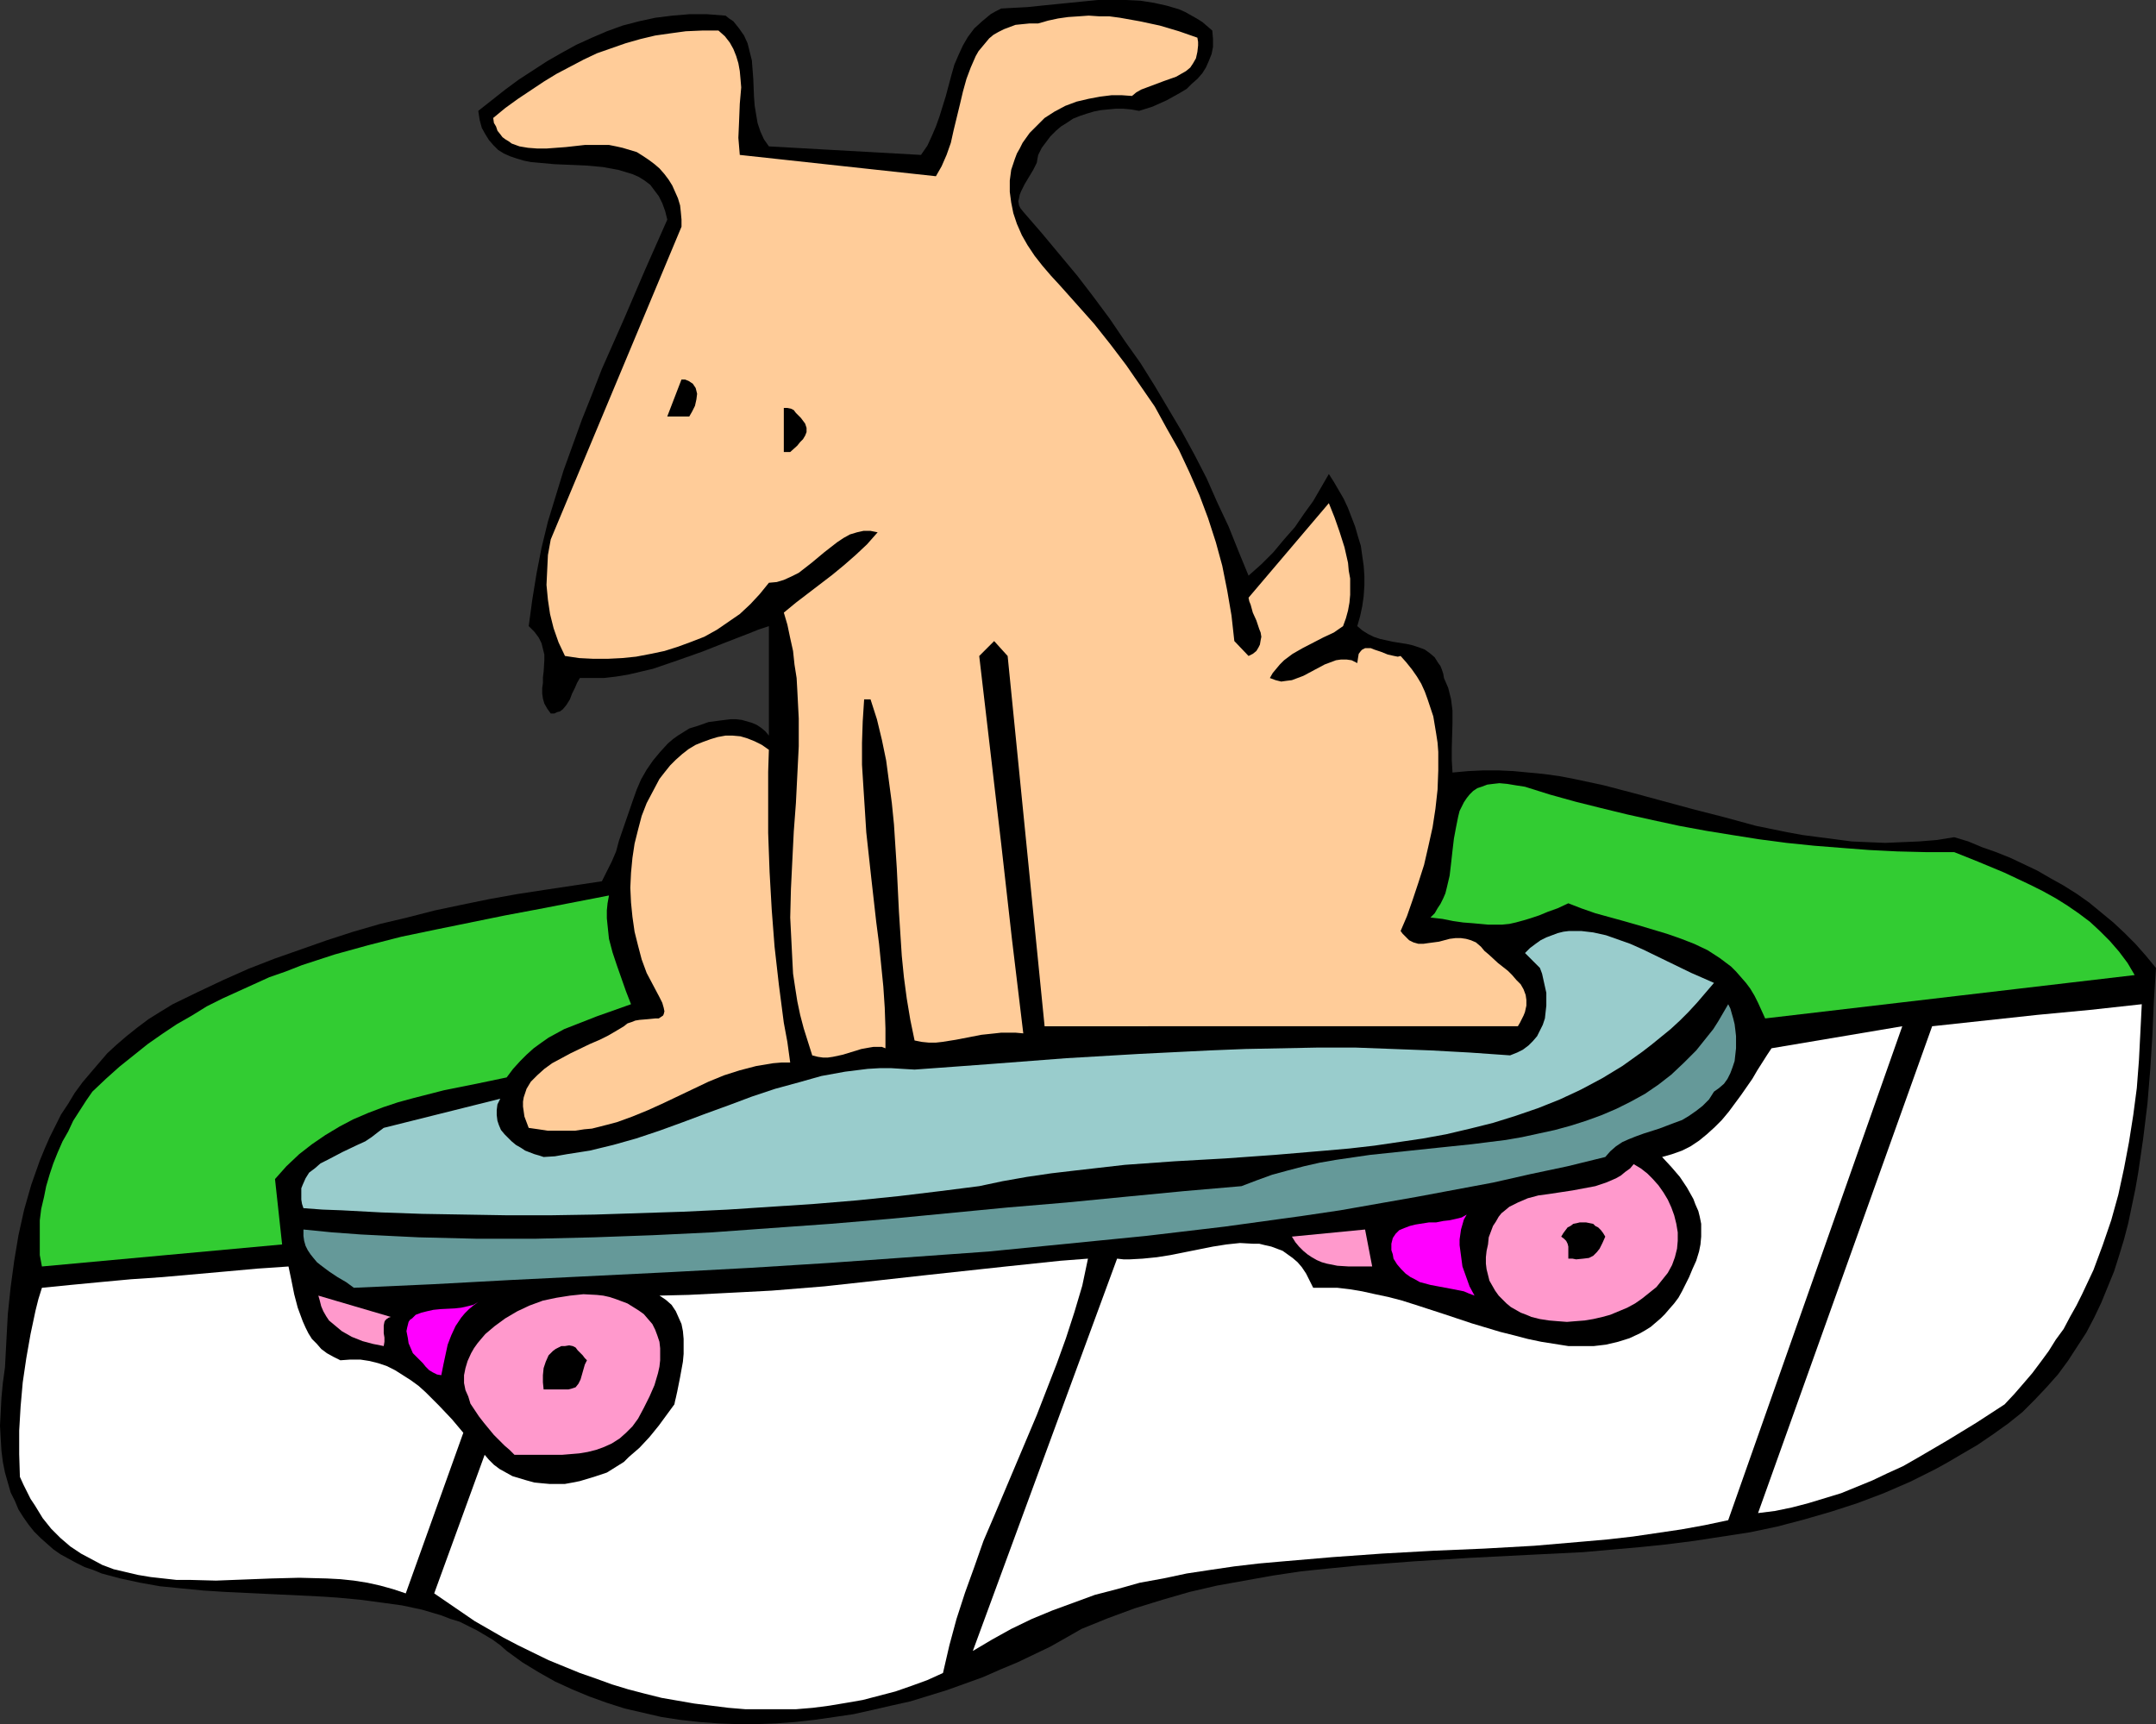
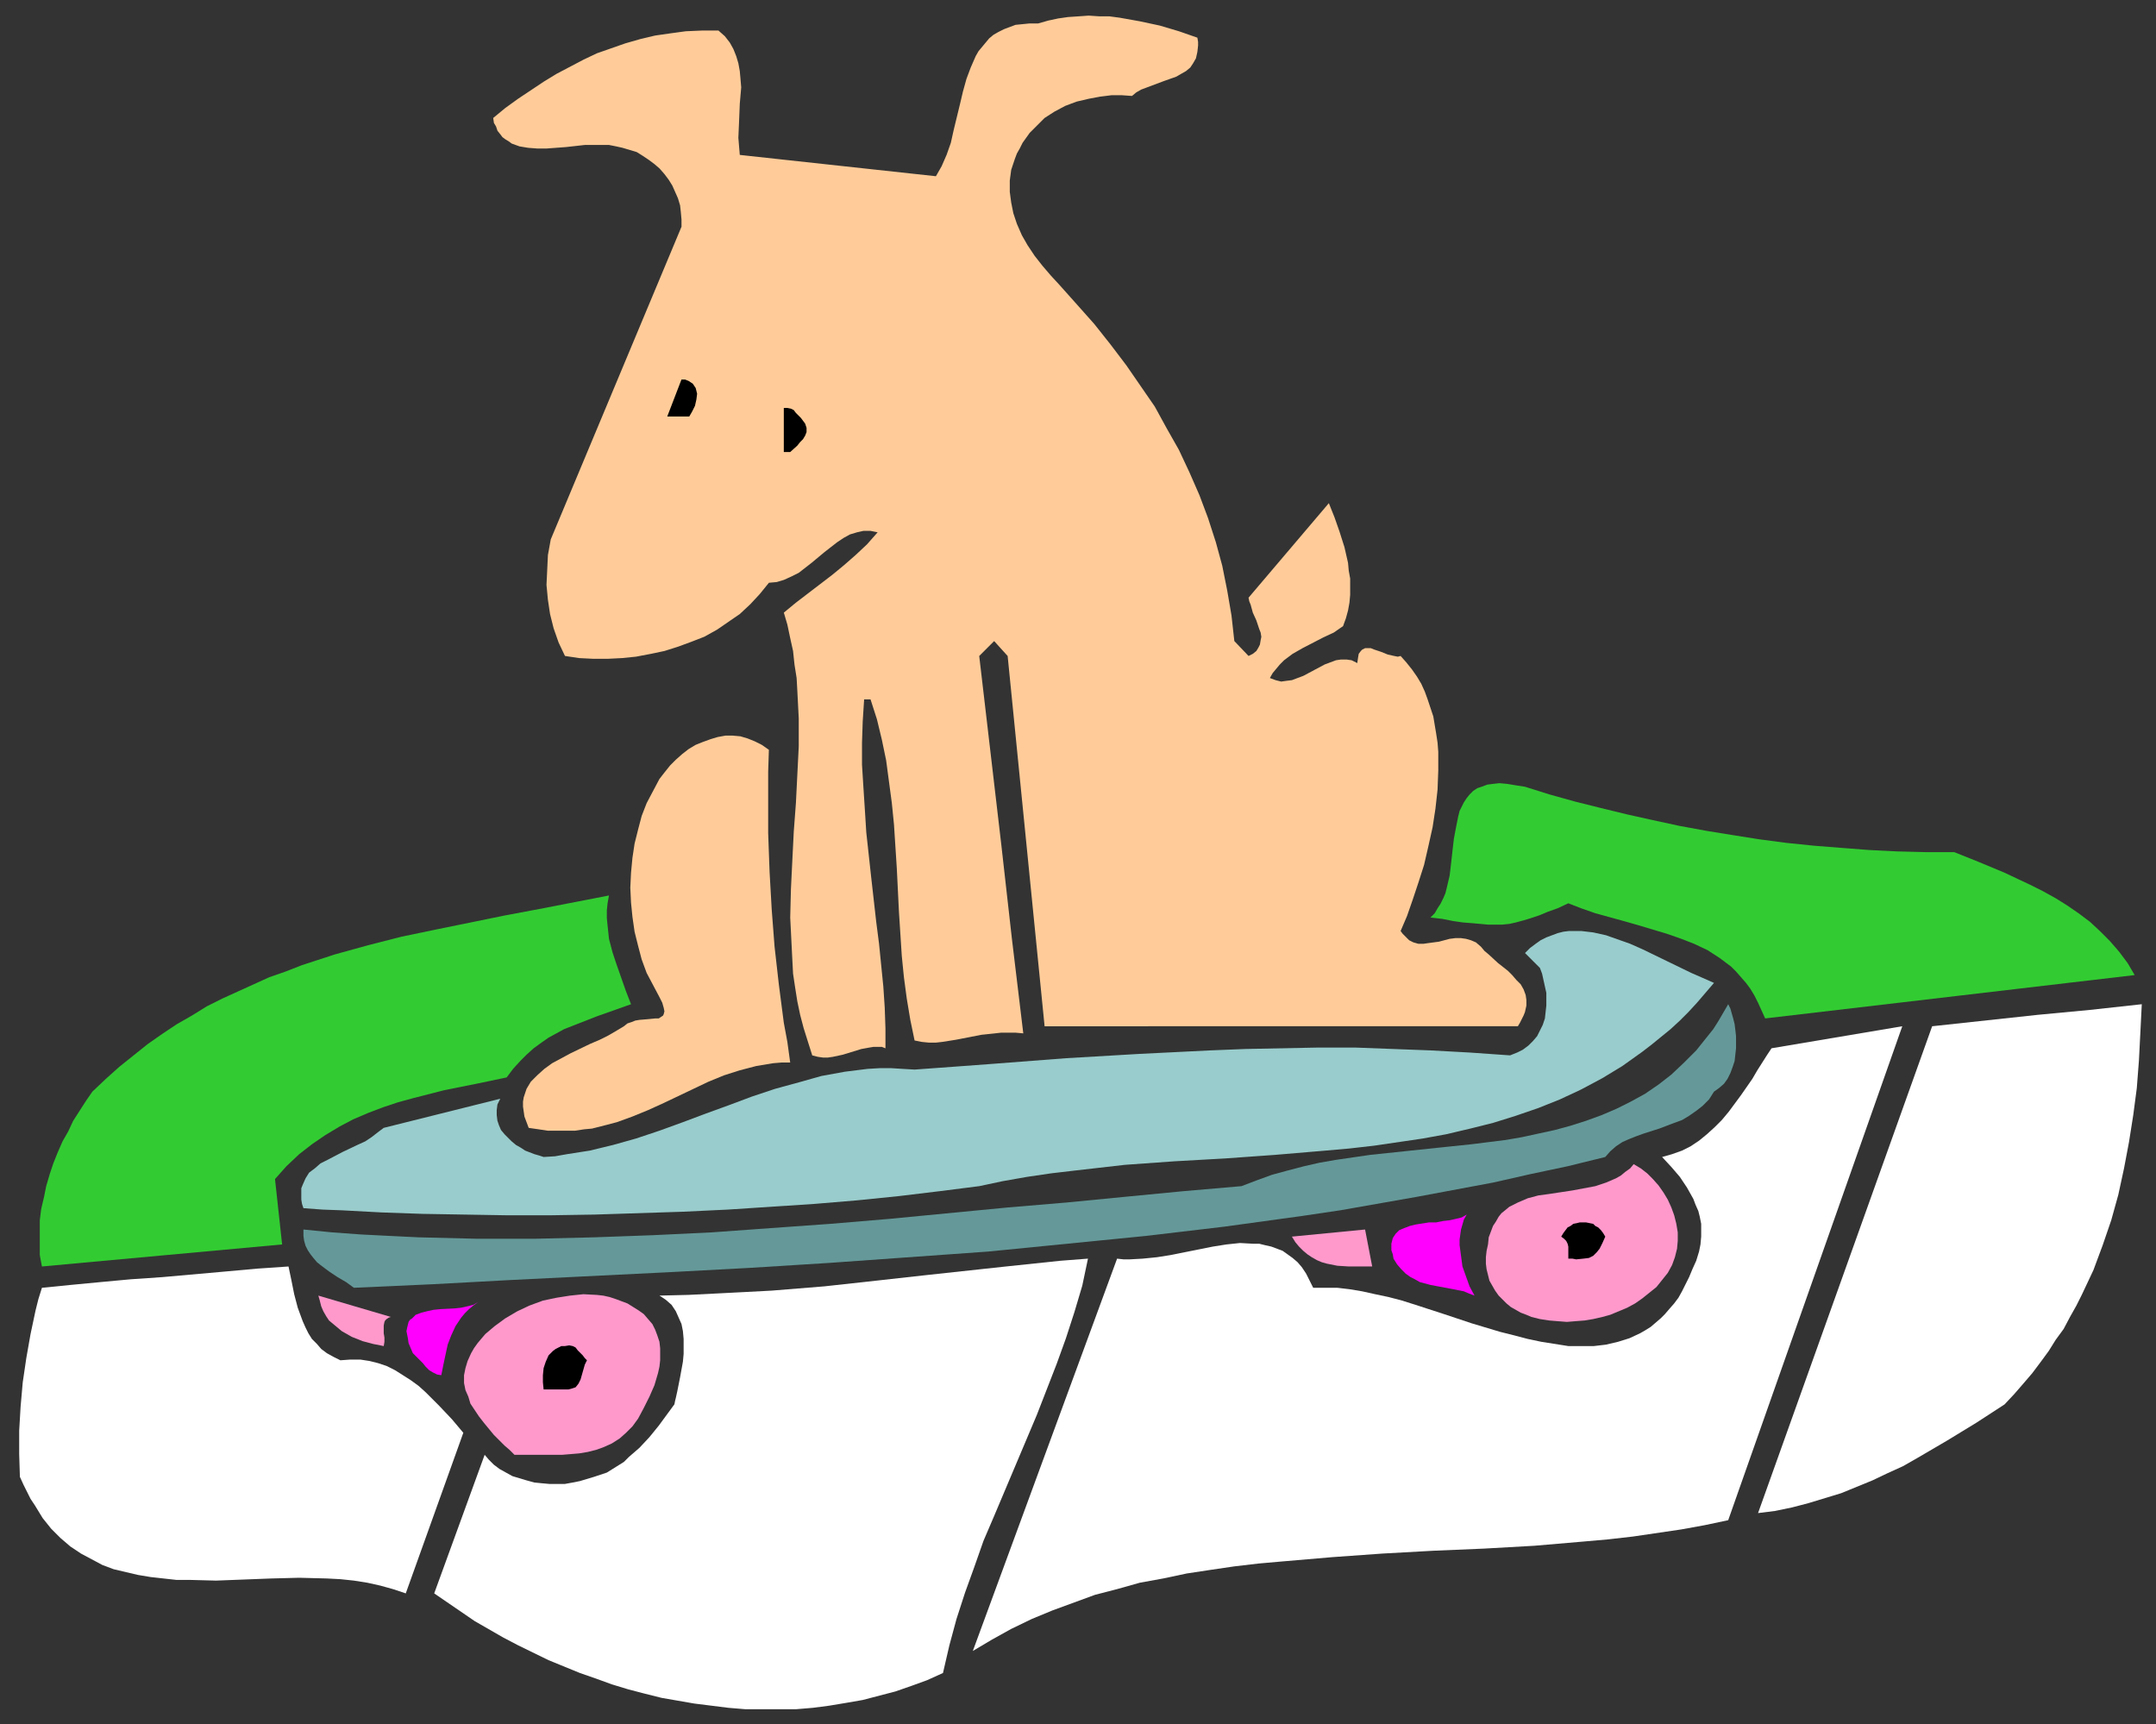
<svg xmlns="http://www.w3.org/2000/svg" xmlns:ns1="http://sodipodi.sourceforge.net/DTD/sodipodi-0.dtd" xmlns:ns2="http://www.inkscape.org/namespaces/inkscape" version="1.0" width="129.724mm" height="103.737mm" id="svg21" ns1:docname="Dog on Skateboard.wmf">
  <rect width="100%" height="100%" fill="#333333" stroke="none" />
  <ns1:namedview id="namedview21" pagecolor="#ffffff" bordercolor="#000000" borderopacity="0.25" ns2:showpageshadow="2" ns2:pageopacity="0.0" ns2:pagecheckerboard="0" ns2:deskcolor="#d1d1d1" ns2:document-units="mm" />
  <defs id="defs1">
    <pattern id="WMFhbasepattern" patternUnits="userSpaceOnUse" width="6" height="6" x="0" y="0" />
  </defs>
-   <path style="fill:#000000;fill-opacity:1;fill-rule:evenodd;stroke:none" d="m 275.689,6.949 0.162,1.939 v 1.778 l -0.323,1.616 -0.646,1.616 -0.646,1.455 -0.808,1.293 -1.131,1.293 -1.293,1.131 -1.131,1.131 -1.616,0.97 -1.454,0.808 -1.454,0.808 -3.232,1.455 -3.07,0.97 -1.778,-0.323 -1.778,-0.162 h -1.778 l -1.778,0.162 -1.616,0.162 -1.616,0.323 -1.616,0.485 -1.454,0.485 -1.616,0.646 -1.454,0.97 -1.293,0.808 -1.131,0.97 -1.293,1.293 -0.97,1.293 -0.97,1.293 -0.808,1.616 -0.162,0.808 -0.162,0.97 -0.808,1.616 -0.97,1.616 -0.97,1.616 -0.808,1.616 -0.323,0.808 -0.162,0.808 -0.162,0.646 0.162,0.97 0.323,0.646 0.646,0.808 4.202,4.848 4.04,4.848 4.04,4.848 3.717,4.848 3.717,5.01 3.394,5.01 3.555,5.01 3.232,5.172 3.07,5.172 3.07,5.172 2.909,5.333 2.747,5.333 2.424,5.495 2.586,5.495 2.262,5.657 2.262,5.495 2.909,-2.586 2.747,-2.747 2.424,-2.909 2.424,-2.747 2.101,-3.071 2.101,-2.909 1.778,-3.071 1.778,-3.071 1.131,1.778 1.131,1.939 1.131,1.939 0.97,2.101 0.808,2.101 0.808,2.101 0.646,2.263 0.646,2.101 0.323,2.263 0.323,2.263 0.162,2.263 v 2.263 l -0.162,2.424 -0.323,2.263 -0.485,2.263 -0.646,2.263 1.131,0.97 1.293,0.808 1.293,0.646 1.454,0.485 2.909,0.646 3.07,0.485 1.454,0.323 1.454,0.485 1.293,0.485 1.131,0.808 1.131,0.97 0.808,1.293 0.485,0.646 0.323,0.808 0.323,0.97 0.162,0.97 0.485,1.131 0.485,1.131 0.323,1.293 0.323,1.293 0.323,2.586 v 2.747 l -0.162,5.657 v 2.909 l 0.162,2.747 3.555,-0.323 3.394,-0.162 h 3.555 l 3.394,0.162 3.394,0.323 3.394,0.323 3.555,0.485 3.394,0.646 6.787,1.455 6.787,1.778 13.736,3.717 6.949,1.778 7.11,1.939 7.11,1.455 3.555,0.646 3.717,0.485 3.717,0.485 3.717,0.485 3.717,0.162 3.878,0.162 3.717,-0.162 3.878,-0.162 4.04,-0.323 4.04,-0.646 3.232,0.97 3.07,1.293 3.232,1.131 3.232,1.293 3.07,1.455 3.07,1.455 3.07,1.778 2.909,1.616 3.07,1.939 2.747,1.939 2.747,2.263 2.747,2.263 2.586,2.424 2.424,2.424 2.424,2.747 2.262,2.747 -0.485,7.596 -0.323,7.596 -0.485,7.757 -0.646,7.919 -0.97,7.919 -1.131,7.757 -0.646,3.717 -1.616,7.757 -0.97,3.717 -1.131,3.717 -1.131,3.556 -1.454,3.556 -1.454,3.556 -1.616,3.394 -1.778,3.394 -2.101,3.232 -2.101,3.232 -2.262,3.071 -2.586,2.909 -2.747,2.909 -2.747,2.747 -3.232,2.586 -3.394,2.424 -3.555,2.424 -3.878,2.263 -2.747,1.616 -2.909,1.616 -5.818,2.909 -5.979,2.586 -5.979,2.263 -5.979,1.939 -6.141,1.778 -6.141,1.616 -6.141,1.293 -6.302,0.97 -6.302,0.97 -6.302,0.808 -6.302,0.646 -12.766,1.131 -12.928,0.646 -12.766,0.646 -12.928,0.808 -12.766,0.97 -6.464,0.646 -6.302,0.646 -6.464,0.97 -6.302,1.131 -6.302,1.131 -6.302,1.455 -6.141,1.778 -6.302,1.939 -6.141,2.263 -5.979,2.424 -3.394,1.939 -3.717,2.101 -3.717,1.778 -3.717,1.778 -3.878,1.616 -4.04,1.778 -4.04,1.455 -4.04,1.455 -4.202,1.293 -4.202,1.293 -4.363,0.97 -4.202,0.97 -4.363,0.97 -4.363,0.646 -4.525,0.646 -4.363,0.485 -4.363,0.323 -4.363,0.162 h -4.363 l -4.363,-0.162 -4.363,-0.323 -4.363,-0.485 -4.202,-0.646 -4.202,-0.97 -4.202,-0.97 -4.04,-1.293 -4.04,-1.455 -3.878,-1.616 -3.878,-1.778 -3.717,-2.101 -3.717,-2.263 -3.555,-2.586 -1.454,-1.293 -1.778,-1.293 -3.555,-2.101 -1.939,-0.97 -1.939,-0.97 -2.101,-0.646 -2.101,-0.808 -4.363,-1.293 -4.525,-0.97 -4.686,-0.646 -4.848,-0.646 -5.171,-0.485 -5.01,-0.323 -10.342,-0.485 -10.181,-0.485 -5.01,-0.323 -5.01,-0.485 -4.848,-0.485 -4.525,-0.808 -4.525,-0.97 -4.202,-1.131 -1.939,-0.808 -1.939,-0.646 -1.939,-0.97 -1.778,-0.97 -1.778,-0.97 -1.616,-1.131 -1.454,-1.293 L 9.211,349.733 7.757,348.279 6.464,346.662 5.333,345.046 4.202,343.269 3.394,341.329 2.424,339.39 1.778,337.127 1.131,334.865 0.646,332.44 0.323,329.855 0.162,327.107 0,324.198 l 0.162,-3.071 0.162,-3.232 0.323,-3.394 0.485,-3.556 0.323,-6.141 0.323,-5.98 0.646,-6.141 0.808,-5.98 0.97,-5.818 1.293,-5.818 1.616,-5.656 0.97,-2.747 0.97,-2.747 1.131,-2.747 1.131,-2.586 1.293,-2.586 1.293,-2.586 1.616,-2.424 1.454,-2.424 1.778,-2.424 1.778,-2.101 1.939,-2.263 1.939,-2.263 2.101,-1.939 2.262,-1.939 2.424,-1.939 2.586,-1.939 2.586,-1.616 2.909,-1.778 5.656,-2.747 5.818,-2.747 5.818,-2.586 5.818,-2.263 5.979,-2.101 5.979,-2.101 5.979,-1.939 6.141,-1.778 6.141,-1.455 6.302,-1.616 6.141,-1.293 6.302,-1.293 6.302,-1.131 6.302,-0.97 12.928,-1.939 1.131,-2.263 1.131,-2.263 0.97,-2.263 0.646,-2.424 1.616,-4.687 1.616,-4.687 0.808,-2.263 0.97,-2.263 1.293,-2.263 1.454,-2.101 1.616,-1.939 1.778,-1.939 1.131,-0.97 1.131,-0.808 1.293,-0.808 1.293,-0.808 2.101,-0.646 2.262,-0.808 2.424,-0.323 2.586,-0.323 h 1.293 l 1.293,0.162 1.131,0.323 1.131,0.323 1.131,0.485 0.97,0.646 0.97,0.808 0.808,0.97 V 142.382 l -2.424,0.808 -2.424,0.97 -5.01,1.939 -5.333,2.101 -5.494,1.939 -5.656,1.939 -2.747,0.646 -2.747,0.646 -2.909,0.485 -2.747,0.323 h -2.747 -2.747 l -0.646,1.131 -0.485,1.131 -0.646,1.293 -0.485,1.293 -0.808,1.293 -0.808,0.97 -0.646,0.485 -0.646,0.162 -0.646,0.323 h -0.808 l -0.808,-1.131 -0.646,-1.131 -0.323,-1.131 -0.162,-1.131 v -1.293 l 0.162,-1.131 v -1.293 l 0.162,-1.293 0.162,-2.586 v -1.293 l -0.323,-1.293 -0.323,-1.293 -0.646,-1.293 -0.97,-1.293 -1.293,-1.293 0.808,-5.98 0.97,-5.98 1.131,-5.818 1.454,-5.98 1.778,-5.818 1.778,-5.818 2.101,-5.818 2.101,-5.818 2.262,-5.656 2.262,-5.818 5.01,-11.313 4.848,-11.313 5.01,-11.313 -0.485,-1.939 -0.646,-1.778 -0.808,-1.616 -0.97,-1.293 -0.97,-1.293 -1.293,-0.97 -1.293,-0.808 -1.454,-0.646 -1.616,-0.485 -1.616,-0.485 -1.778,-0.323 -1.778,-0.323 -3.555,-0.323 -3.717,-0.162 -3.717,-0.162 -3.555,-0.323 -1.778,-0.162 -1.616,-0.323 -1.616,-0.485 -1.454,-0.485 -1.454,-0.646 -1.293,-0.808 -1.131,-1.131 -0.97,-1.131 -0.808,-1.293 -0.808,-1.455 -0.485,-1.778 -0.323,-2.101 6.141,-4.848 3.07,-2.263 3.232,-2.101 3.232,-2.101 3.394,-1.939 3.232,-1.778 3.555,-1.616 3.394,-1.455 3.555,-1.293 3.717,-0.97 3.717,-0.808 3.878,-0.485 3.878,-0.323 h 4.04 l 4.202,0.323 0.808,0.646 0.97,0.646 1.293,1.616 1.131,1.616 0.808,1.778 0.485,1.939 0.485,1.939 0.162,2.101 0.162,2.101 0.162,4.04 0.162,2.101 0.323,1.939 0.323,1.939 0.646,1.939 0.808,1.778 1.131,1.616 34.582,1.939 1.454,-2.101 0.97,-2.101 0.97,-2.263 0.808,-2.263 1.454,-4.687 1.293,-4.848 0.646,-2.263 0.97,-2.263 0.97,-2.101 1.131,-1.939 1.454,-1.939 1.778,-1.616 0.97,-0.808 0.97,-0.808 1.131,-0.646 1.293,-0.646 2.909,-0.162 3.07,-0.162 3.07,-0.323 3.232,-0.323 6.464,-0.646 L 249.672,0 h 3.232 3.232 l 3.232,0.162 3.07,0.485 2.909,0.646 2.747,0.808 1.454,0.646 2.586,1.455 1.293,0.808 1.131,0.97 z" id="path1" />
  <path style="fill:#ffcc99;fill-opacity:1;fill-rule:evenodd;stroke:none" d="m 272.296,8.566 0.162,0.97 v 0.808 l -0.162,1.455 -0.323,1.455 -0.646,1.131 -0.646,0.97 -0.97,0.808 -1.131,0.646 -1.131,0.646 -2.747,0.97 -2.586,0.97 -2.586,0.97 -1.131,0.646 -0.97,0.808 -2.262,-0.162 h -2.424 l -2.586,0.323 -2.586,0.485 -2.747,0.646 -2.586,0.97 -2.424,1.293 -2.262,1.455 -1.131,1.131 -1.131,1.131 -1.131,1.131 -0.808,1.131 -0.808,1.131 -0.646,1.293 -0.646,1.131 -0.485,1.293 -0.808,2.424 -0.323,2.424 v 2.586 l 0.323,2.424 0.485,2.424 0.808,2.424 1.131,2.586 1.293,2.263 1.616,2.424 1.778,2.263 1.939,2.263 1.939,2.101 4.04,4.525 3.878,4.364 3.717,4.687 3.555,4.687 3.232,4.687 3.232,4.687 2.747,5.01 2.747,4.848 2.424,5.172 2.262,5.172 1.939,5.172 1.778,5.495 1.454,5.333 1.131,5.657 0.97,5.657 0.646,5.818 3.232,3.394 0.97,-0.485 0.808,-0.646 0.485,-0.808 0.323,-0.646 0.162,-0.97 0.162,-0.808 -0.162,-0.97 -0.323,-0.808 -0.646,-1.939 -0.808,-1.778 -0.485,-1.778 -0.323,-0.808 -0.162,-0.808 18.261,-21.495 1.293,3.232 1.131,3.232 1.131,3.556 0.808,3.556 0.162,1.778 0.323,1.778 v 1.939 1.778 l -0.162,1.778 -0.323,1.778 -0.485,1.778 -0.646,1.778 -2.101,1.455 -2.424,1.131 -4.686,2.424 -2.262,1.293 -1.939,1.455 -0.97,0.97 -0.808,0.97 -0.808,0.97 -0.646,1.131 1.293,0.485 1.293,0.323 1.131,-0.162 1.293,-0.162 1.293,-0.485 1.293,-0.485 2.424,-1.293 2.424,-1.293 1.293,-0.485 1.293,-0.485 1.131,-0.162 h 1.293 l 1.131,0.162 1.293,0.646 0.162,-1.131 0.162,-0.97 0.485,-0.646 0.323,-0.323 0.646,-0.323 h 0.646 0.646 l 0.808,0.323 1.454,0.485 1.616,0.646 1.454,0.323 0.808,0.162 0.646,-0.162 1.293,1.455 1.293,1.616 1.131,1.616 0.97,1.616 0.808,1.778 0.646,1.778 0.646,1.939 0.646,1.939 0.323,1.939 0.323,1.939 0.323,2.101 0.162,2.101 v 4.202 l -0.162,4.364 -0.485,4.364 -0.646,4.202 -0.97,4.364 -0.97,4.202 -1.293,4.04 -1.293,3.879 -1.293,3.717 -1.454,3.394 0.485,0.646 0.485,0.485 0.97,0.97 0.97,0.485 1.131,0.323 h 1.131 l 1.131,-0.162 2.424,-0.323 2.424,-0.646 1.293,-0.162 h 1.293 l 1.131,0.162 1.131,0.323 1.131,0.485 1.131,0.97 0.808,0.97 0.97,0.808 2.101,1.939 2.262,1.778 0.97,0.97 0.97,1.131 0.97,0.97 0.646,1.131 0.485,1.293 0.162,1.131 v 1.293 l -0.323,1.455 -0.323,0.808 -0.323,0.646 -0.485,0.97 -0.485,0.808 H 237.552 l -8.403,-84.201 -3.07,-3.394 -3.394,3.394 5.01,42.828 2.424,21.495 2.586,21.495 -1.778,-0.162 h -1.616 -1.616 l -1.454,0.162 -3.07,0.323 -5.818,1.131 -3.07,0.485 -1.454,0.162 h -1.616 l -1.616,-0.162 -1.616,-0.323 -0.97,-4.687 -0.808,-4.848 -0.646,-4.848 -0.485,-4.848 -0.646,-10.02 -0.485,-9.858 -0.646,-10.02 -0.485,-4.848 -0.646,-4.848 -0.646,-4.848 -0.97,-4.687 -1.131,-4.687 -1.454,-4.525 h -1.454 l -0.323,5.01 -0.162,4.848 v 5.01 l 0.323,5.172 0.323,5.01 0.323,5.172 1.131,10.343 1.131,10.02 0.646,5.01 0.485,4.848 0.485,4.848 0.323,4.848 0.162,4.687 v 4.525 l -0.808,-0.323 h -0.97 -0.97 l -0.97,0.162 -1.778,0.323 -2.101,0.646 -2.101,0.646 -2.262,0.485 -1.131,0.162 h -1.131 l -1.131,-0.162 -1.293,-0.323 -0.97,-3.071 -0.97,-3.071 -0.808,-3.071 -0.646,-3.071 -0.485,-3.071 -0.485,-3.232 -0.162,-3.071 -0.162,-3.232 -0.323,-6.465 0.162,-6.465 0.323,-6.626 0.323,-6.465 0.485,-6.465 0.323,-6.465 0.323,-6.465 v -6.303 l -0.323,-6.303 -0.162,-2.909 -0.485,-3.071 -0.323,-3.071 -0.646,-2.909 -0.646,-3.071 -0.808,-2.747 2.747,-2.263 2.747,-2.101 5.494,-4.202 2.747,-2.263 2.586,-2.263 2.586,-2.424 2.424,-2.747 -0.808,-0.162 -0.808,-0.162 h -1.616 l -1.454,0.323 -1.616,0.485 -1.454,0.808 -1.454,0.97 -2.909,2.263 -2.909,2.424 -1.454,1.131 -1.454,1.131 -1.616,0.808 -1.778,0.808 -1.616,0.485 -1.778,0.162 -2.101,2.586 -2.101,2.263 -2.424,2.263 -2.586,1.778 -2.586,1.778 -2.909,1.616 -2.909,1.131 -3.07,1.131 -3.07,0.97 -3.07,0.646 -3.394,0.646 -3.232,0.323 -3.232,0.162 h -3.232 l -3.232,-0.162 -3.232,-0.485 -1.454,-3.071 -1.131,-3.232 -0.808,-3.232 -0.485,-3.232 -0.323,-3.394 0.162,-3.394 0.162,-3.394 0.646,-3.556 29.734,-71.11 v -1.616 l -0.162,-1.778 -0.162,-1.455 -0.485,-1.616 -0.646,-1.455 -0.646,-1.455 -0.808,-1.293 -0.97,-1.293 -1.131,-1.293 -1.131,-0.97 -1.293,-0.97 -1.454,-0.97 -1.293,-0.808 -1.616,-0.485 -1.616,-0.485 -1.454,-0.323 -1.616,-0.323 h -1.616 -1.939 -1.939 l -4.363,0.485 -4.363,0.323 h -2.101 l -2.101,-0.162 -1.939,-0.323 -1.778,-0.646 -0.646,-0.485 -0.808,-0.485 -0.646,-0.485 -0.485,-0.646 -0.646,-0.808 -0.323,-0.97 -0.485,-0.808 -0.162,-1.131 2.747,-2.263 2.909,-2.101 2.909,-1.939 2.909,-1.939 2.909,-1.778 3.07,-1.616 3.07,-1.616 3.07,-1.455 3.232,-1.131 3.232,-1.131 3.394,-0.97 3.394,-0.808 3.394,-0.485 3.555,-0.485 3.717,-0.162 h 3.717 l 1.454,1.293 1.131,1.455 0.808,1.455 0.646,1.616 0.485,1.616 0.323,1.778 0.162,1.778 0.162,1.939 -0.323,3.717 -0.162,4.04 -0.162,3.717 0.162,1.939 0.162,1.939 44.602,4.848 1.293,-2.263 1.131,-2.586 0.97,-2.747 0.646,-2.909 1.454,-5.98 0.646,-2.747 0.808,-2.909 0.97,-2.586 1.131,-2.586 0.646,-1.131 0.808,-0.97 0.808,-0.97 0.808,-0.97 0.97,-0.808 1.131,-0.646 1.293,-0.646 1.293,-0.485 1.293,-0.485 1.616,-0.162 1.616,-0.162 h 1.939 l 2.262,-0.646 2.262,-0.485 2.262,-0.323 2.424,-0.162 2.262,-0.162 2.424,0.162 h 2.262 l 2.424,0.323 4.525,0.808 4.525,0.97 4.363,1.293 z" id="path2" />
  <path style="fill:#000000;fill-opacity:1;fill-rule:evenodd;stroke:none" d="m 156.752,94.706 h -5.01 l 3.232,-8.404 h 0.808 l 0.808,0.323 0.485,0.323 0.485,0.323 0.323,0.485 0.323,0.485 0.323,1.293 -0.162,1.293 -0.323,1.455 -0.646,1.293 z" id="path3" />
  <path style="fill:#000000;fill-opacity:1;fill-rule:evenodd;stroke:none" d="m 183.093,96.322 0.323,0.97 v 0.97 l -0.323,0.808 -0.485,0.808 -0.646,0.646 -0.646,0.808 -1.616,1.455 h -1.454 V 92.767 h 0.808 l 0.808,0.162 0.646,0.323 0.485,0.646 1.131,1.131 0.485,0.646 z" id="path4" />
  <path style="fill:#ffcc99;fill-opacity:1;fill-rule:evenodd;stroke:none" d="m 174.851,170.503 -0.162,5.01 v 4.687 4.687 4.525 l 0.162,4.525 0.162,4.364 0.485,8.566 0.646,8.404 0.97,8.566 1.131,8.727 0.808,4.364 0.646,4.687 h -1.939 l -1.939,0.162 -3.878,0.646 -3.717,0.97 -3.555,1.131 -3.555,1.455 -3.394,1.616 -3.394,1.616 -3.394,1.616 -3.555,1.616 -3.555,1.455 -3.555,1.293 -3.717,0.97 -1.939,0.485 -1.778,0.162 -2.101,0.323 h -1.939 -2.101 -2.101 l -2.101,-0.323 -2.262,-0.323 -0.485,-1.293 -0.485,-1.293 -0.162,-1.131 -0.162,-1.131 v -1.131 l 0.162,-0.97 0.323,-0.97 0.323,-0.97 0.97,-1.616 1.454,-1.455 1.616,-1.455 1.778,-1.293 2.101,-1.131 2.101,-1.131 4.363,-2.101 2.262,-0.97 1.939,-0.97 1.939,-1.131 1.616,-0.97 0.808,-0.646 0.97,-0.323 0.808,-0.323 0.97,-0.162 1.939,-0.162 1.616,-0.162 h 0.808 l 0.485,-0.323 0.485,-0.323 0.162,-0.323 0.162,-0.646 -0.162,-0.808 -0.323,-1.131 -0.323,-0.646 -0.323,-0.646 -1.454,-2.747 -1.454,-2.747 -1.131,-3.071 -0.808,-3.071 -0.808,-3.232 -0.485,-3.394 -0.323,-3.232 -0.162,-3.394 0.162,-3.394 0.323,-3.394 0.485,-3.232 0.808,-3.232 0.808,-3.071 1.131,-2.909 1.454,-2.747 1.454,-2.747 1.131,-1.455 1.293,-1.616 1.293,-1.293 1.454,-1.293 1.454,-1.131 1.616,-0.97 1.616,-0.646 1.778,-0.646 1.616,-0.485 1.778,-0.323 h 1.616 l 1.778,0.162 1.616,0.485 1.616,0.646 1.616,0.808 z" id="path5" />
  <path style="fill:#32cc32;fill-opacity:1;fill-rule:evenodd;stroke:none" d="m 444.399,193.775 5.656,2.263 5.818,2.424 5.818,2.747 2.909,1.455 2.909,1.616 2.586,1.616 2.586,1.778 2.586,1.939 2.262,2.101 2.262,2.263 2.101,2.424 1.939,2.586 1.616,2.747 -84.032,9.858 -0.808,-1.778 -0.808,-1.778 -0.808,-1.616 -0.97,-1.616 -0.97,-1.293 -1.131,-1.293 -1.131,-1.293 -1.131,-1.131 -1.293,-0.97 -1.293,-0.97 -2.747,-1.778 -3.07,-1.455 -2.909,-1.131 -3.232,-1.131 -3.232,-0.97 -3.232,-0.97 -3.394,-0.97 -6.464,-1.778 -3.232,-1.131 -2.909,-1.131 -2.424,1.131 -2.262,0.808 -1.939,0.808 -1.939,0.646 -1.616,0.485 -1.778,0.485 -1.454,0.323 -1.616,0.162 h -1.616 -1.616 l -1.778,-0.162 -1.778,-0.162 -2.101,-0.162 -2.262,-0.323 -2.424,-0.485 -2.747,-0.323 0.97,-0.97 0.646,-1.131 0.646,-0.97 0.646,-1.293 0.485,-1.131 0.323,-1.293 0.646,-2.747 0.323,-2.747 0.323,-2.909 0.323,-2.747 0.485,-2.586 0.485,-2.424 0.323,-1.293 0.485,-0.97 0.485,-0.97 0.646,-0.97 0.646,-0.808 0.808,-0.808 0.97,-0.646 0.97,-0.323 1.293,-0.485 1.293,-0.162 1.454,-0.162 1.778,0.162 1.939,0.323 2.101,0.323 5.656,1.778 5.818,1.616 5.818,1.455 5.979,1.455 5.818,1.293 5.979,1.293 6.141,1.131 5.979,0.97 6.141,0.97 6.141,0.808 6.302,0.646 6.141,0.485 6.302,0.485 6.464,0.323 6.464,0.162 z" id="path6" />
  <path style="fill:#32cc32;fill-opacity:1;fill-rule:evenodd;stroke:none" d="m 143.501,228.361 -7.757,2.747 -3.717,1.455 -3.717,1.455 -1.778,0.97 -1.778,0.97 -1.616,1.131 -1.778,1.293 -1.616,1.455 -1.454,1.455 -1.616,1.778 -1.454,1.939 -6.949,1.455 -7.272,1.455 -6.949,1.778 -3.555,0.97 -3.394,1.131 -3.394,1.293 -3.394,1.455 -3.07,1.616 -3.232,1.939 -3.07,2.101 -2.909,2.263 -2.909,2.747 -2.586,2.909 1.616,14.869 -54.621,5.01 -0.485,-2.586 v -2.586 -2.747 -2.586 l 0.323,-2.586 0.646,-2.747 0.485,-2.424 0.808,-2.747 0.808,-2.424 0.97,-2.424 1.131,-2.586 1.293,-2.263 1.131,-2.424 1.454,-2.263 1.454,-2.263 1.454,-2.101 3.07,-2.909 3.07,-2.747 3.232,-2.586 3.232,-2.586 3.232,-2.263 3.394,-2.263 3.394,-1.939 3.394,-2.101 3.555,-1.778 3.555,-1.616 3.555,-1.616 3.555,-1.616 3.717,-1.293 3.717,-1.455 7.434,-2.424 7.595,-2.101 7.595,-1.939 7.757,-1.616 7.918,-1.616 7.918,-1.616 7.757,-1.455 15.837,-3.071 -0.323,1.778 -0.162,1.616 v 1.778 l 0.162,1.616 0.323,3.071 0.808,3.071 0.97,2.909 2.101,5.98 z" id="path7" />
  <path style="fill:#99cccc;fill-opacity:1;fill-rule:evenodd;stroke:none" d="m 389.779,223.512 -1.939,2.263 -1.939,2.263 -1.939,2.101 -1.939,1.939 -2.101,1.939 -4.363,3.556 -2.101,1.616 -4.525,3.232 -4.525,2.747 -4.848,2.586 -4.848,2.263 -4.848,1.939 -5.171,1.778 -5.171,1.616 -5.171,1.293 -5.494,1.293 -5.333,0.97 -5.494,0.808 -5.494,0.808 -5.656,0.646 -5.494,0.485 -11.474,0.97 -11.312,0.808 -11.474,0.646 -11.312,0.808 -5.656,0.646 -5.656,0.646 -5.494,0.646 -5.494,0.808 -5.494,0.97 -5.333,1.131 -8.888,1.131 -9.373,1.131 -9.534,0.97 -9.696,0.808 -9.858,0.646 -9.858,0.646 -10.181,0.485 -10.019,0.323 -10.019,0.323 -10.019,0.162 h -10.019 l -9.696,-0.162 -9.534,-0.162 -9.211,-0.323 -9.05,-0.485 -4.363,-0.162 -4.363,-0.323 -0.323,-0.97 -0.162,-0.97 v -0.97 -0.808 -0.808 l 0.323,-0.808 0.646,-1.455 0.808,-1.293 1.293,-0.97 1.293,-1.131 1.616,-0.808 3.394,-1.778 3.394,-1.616 1.778,-0.808 1.454,-0.97 1.454,-1.131 1.293,-0.97 26.502,-6.626 -0.646,1.293 -0.162,1.293 v 1.131 l 0.162,1.293 0.323,0.97 0.485,1.131 0.808,0.97 0.808,0.808 0.808,0.808 0.97,0.808 1.131,0.646 0.97,0.646 2.101,0.808 1.131,0.323 0.97,0.323 2.586,-0.162 2.747,-0.485 5.171,-0.808 5.333,-1.293 5.171,-1.455 5.333,-1.778 5.333,-1.939 5.171,-1.939 5.333,-1.939 5.171,-1.939 5.333,-1.778 5.333,-1.455 5.171,-1.455 5.333,-0.97 2.586,-0.323 2.586,-0.323 2.747,-0.162 h 2.586 l 2.586,0.162 2.747,0.162 8.888,-0.646 8.726,-0.646 8.403,-0.646 8.403,-0.646 8.242,-0.485 8.242,-0.485 16.322,-0.808 8.08,-0.323 8.242,-0.162 8.242,-0.162 h 8.403 l 8.565,0.323 8.565,0.323 8.888,0.485 9.211,0.646 1.616,-0.646 1.293,-0.646 1.293,-0.97 0.97,-0.97 0.97,-1.131 0.646,-1.293 0.646,-1.293 0.485,-1.455 0.162,-1.455 0.162,-1.455 v -1.455 -1.455 l -0.323,-1.455 -0.323,-1.455 -0.323,-1.455 -0.485,-1.293 -3.394,-3.394 1.131,-1.131 1.293,-0.97 1.131,-0.808 1.293,-0.646 1.293,-0.485 1.293,-0.485 1.293,-0.323 1.293,-0.162 h 1.454 1.293 l 2.747,0.323 2.909,0.646 2.747,0.97 2.747,0.97 2.909,1.293 5.656,2.747 5.333,2.586 2.586,1.131 z" id="path8" />
  <path style="fill:#659999;fill-opacity:1;fill-rule:evenodd;stroke:none" d="m 389.779,248.239 -1.131,1.778 -1.454,1.455 -1.454,1.131 -1.616,1.131 -1.616,0.97 -1.778,0.646 -3.394,1.293 -3.555,1.131 -1.778,0.646 -1.616,0.646 -1.454,0.646 -1.454,0.97 -1.293,1.131 -1.131,1.293 -8.565,2.101 -8.403,1.778 -8.565,1.939 -17.291,3.232 -17.453,3.071 -8.726,1.293 -17.614,2.424 -17.776,2.101 -17.938,1.778 -17.938,1.778 -18.099,1.293 -18.099,1.293 -18.099,1.131 -18.099,0.97 -36.037,1.778 -17.938,0.97 -17.938,0.808 -1.778,-1.293 -1.939,-1.131 -1.939,-1.293 -1.939,-1.455 -0.808,-0.646 -0.808,-0.97 -0.646,-0.808 -0.646,-0.97 -0.485,-0.97 -0.323,-1.131 -0.162,-1.131 v -1.455 l 6.464,0.646 6.626,0.485 6.464,0.323 6.626,0.323 13.251,0.323 h 13.251 l 13.413,-0.323 13.413,-0.485 13.413,-0.646 13.413,-0.97 13.574,-0.97 13.413,-1.131 26.826,-2.586 13.413,-1.131 13.251,-1.293 13.413,-1.293 13.09,-1.131 3.394,-1.293 3.555,-1.293 3.555,-0.97 3.717,-0.97 3.555,-0.808 3.717,-0.646 7.757,-1.131 15.352,-1.616 7.757,-0.808 7.757,-0.97 3.717,-0.646 3.717,-0.808 3.717,-0.808 3.555,-0.97 3.555,-1.131 3.555,-1.293 3.394,-1.455 3.232,-1.616 3.232,-1.778 3.07,-2.101 2.909,-2.263 2.909,-2.747 2.747,-2.747 2.586,-3.232 1.293,-1.616 1.131,-1.778 2.262,-3.879 0.485,0.97 0.323,1.131 0.323,1.131 0.323,1.293 0.162,1.293 0.162,1.455 v 1.293 1.455 l -0.162,1.455 -0.162,1.455 -0.485,1.455 -0.485,1.293 -0.646,1.293 -0.808,1.131 -1.131,0.97 z" id="path9" />
  <path style="fill:#ffffff;fill-opacity:1;fill-rule:evenodd;stroke:none" d="m 487.062,228.361 -0.323,6.465 -0.323,6.303 -0.485,6.303 -0.808,6.141 -0.97,6.141 -1.131,5.98 -1.293,5.98 -1.616,5.818 -1.939,5.656 -2.101,5.657 -2.586,5.495 -1.293,2.586 -1.454,2.586 -1.454,2.747 -1.778,2.424 -1.616,2.586 -1.778,2.424 -1.939,2.586 -1.939,2.263 -2.101,2.424 -2.262,2.424 -6.464,4.202 -6.626,4.04 -6.626,3.879 -3.394,1.939 -3.555,1.616 -3.394,1.616 -3.555,1.455 -3.555,1.455 -3.717,1.131 -3.717,1.131 -3.717,0.97 -3.878,0.808 -3.878,0.485 39.592,-110.706 23.917,-2.586 11.958,-1.131 z" id="path10" />
  <path style="fill:#ffffff;fill-opacity:1;fill-rule:evenodd;stroke:none" d="m 393.011,345.693 -5.333,1.131 -5.333,0.97 -5.494,0.808 -5.494,0.808 -5.656,0.646 -5.494,0.485 -11.312,0.97 -11.474,0.646 -11.474,0.485 -11.635,0.646 -11.312,0.808 -11.312,0.97 -5.494,0.485 -5.494,0.646 -5.494,0.808 -5.333,0.808 -5.333,1.131 -5.333,0.97 -5.171,1.455 -5.01,1.293 -4.848,1.778 -4.848,1.778 -4.686,1.939 -4.686,2.263 -4.363,2.424 -4.363,2.586 32.805,-89.211 1.454,0.162 h 1.454 l 2.909,-0.162 3.232,-0.323 3.07,-0.485 6.464,-1.293 3.232,-0.646 3.07,-0.485 3.07,-0.323 2.909,0.162 h 1.454 l 1.293,0.323 1.454,0.323 1.293,0.485 1.293,0.485 1.131,0.808 1.131,0.808 1.131,0.97 0.97,1.131 0.97,1.455 0.808,1.616 0.808,1.616 h 2.747 2.747 l 2.747,0.323 2.909,0.485 2.909,0.646 3.07,0.646 3.07,0.808 3.07,0.97 6.464,2.101 6.302,2.101 6.464,1.939 3.232,0.808 3.07,0.808 3.07,0.646 3.07,0.485 3.07,0.485 h 2.909 2.909 l 2.747,-0.323 2.747,-0.646 2.586,-0.808 2.424,-1.131 1.131,-0.646 1.293,-0.808 1.131,-0.97 1.131,-0.97 0.97,-0.97 0.97,-1.131 1.131,-1.293 0.97,-1.293 0.808,-1.455 0.808,-1.616 0.808,-1.616 0.808,-1.939 0.808,-1.778 0.646,-2.101 0.323,-1.616 0.162,-1.778 v -1.455 -1.455 l -0.323,-1.616 -0.323,-1.293 -0.646,-1.455 -0.485,-1.293 -1.454,-2.586 -1.616,-2.424 -1.939,-2.263 -2.101,-2.263 2.262,-0.646 2.262,-0.808 1.939,-0.97 1.939,-1.293 1.778,-1.455 1.778,-1.616 1.616,-1.616 1.616,-1.939 2.747,-3.717 2.586,-3.717 1.131,-1.939 1.131,-1.778 1.131,-1.778 0.97,-1.455 29.734,-5.01 z" id="path11" />
  <path style="fill:#ff99cc;fill-opacity:1;fill-rule:evenodd;stroke:none" d="m 377.982,291.067 -1.293,1.616 -1.616,1.293 -1.616,1.293 -1.616,1.131 -1.778,0.97 -1.939,0.808 -1.939,0.808 -1.778,0.485 -2.101,0.485 -1.939,0.323 -2.101,0.162 -1.939,0.162 -2.101,-0.162 -1.939,-0.162 -2.101,-0.323 -1.939,-0.485 -1.131,-0.485 -1.293,-0.485 -1.131,-0.646 -1.131,-0.646 -0.97,-0.808 -0.97,-0.97 -0.808,-0.808 -0.808,-1.131 -0.646,-1.131 -0.646,-1.131 -0.323,-1.293 -0.323,-1.293 -0.162,-1.293 v -1.455 l 0.162,-1.455 0.323,-1.455 0.162,-1.616 0.485,-1.293 0.485,-1.293 0.646,-0.97 0.646,-1.131 0.646,-0.808 0.808,-0.646 0.97,-0.808 0.97,-0.485 0.97,-0.485 2.262,-0.97 2.424,-0.646 2.424,-0.323 5.333,-0.808 2.586,-0.485 2.586,-0.485 2.424,-0.808 2.262,-0.97 1.131,-0.646 0.97,-0.808 1.131,-0.808 0.808,-0.97 1.616,0.97 1.454,1.131 1.293,1.293 1.293,1.455 1.131,1.616 0.97,1.616 0.808,1.778 0.646,1.778 0.485,1.939 0.323,1.939 v 1.939 l -0.162,1.778 -0.485,1.939 -0.646,1.778 -0.97,1.778 z" id="path12" />
  <path style="fill:#ff00ff;fill-opacity:1;fill-rule:evenodd;stroke:none" d="m 333.542,276.199 -0.646,1.131 -0.323,1.131 -0.323,1.131 -0.162,1.131 -0.162,1.131 v 1.293 l 0.323,2.424 0.323,2.424 0.808,2.263 0.808,2.263 1.131,2.101 -1.293,-0.485 -1.131,-0.485 -2.424,-0.485 -2.586,-0.485 -2.586,-0.485 -2.424,-0.646 -1.131,-0.646 -0.97,-0.485 -1.131,-0.808 -0.97,-0.97 -0.97,-1.131 -0.808,-1.293 -0.162,-0.97 -0.323,-0.97 v -0.646 -0.808 l 0.162,-0.646 0.162,-0.646 0.646,-0.97 0.808,-0.808 1.131,-0.485 1.293,-0.485 1.293,-0.323 3.07,-0.485 h 1.616 l 1.616,-0.323 1.454,-0.162 1.454,-0.323 1.293,-0.323 z" id="path13" />
  <path style="fill:#000000;fill-opacity:1;fill-rule:evenodd;stroke:none" d="m 365.054,281.209 -0.646,1.455 -0.646,1.293 -0.646,0.808 -0.808,0.808 -0.97,0.485 -1.293,0.162 -1.616,0.162 -0.808,-0.162 h -0.97 v -0.808 -0.646 -1.293 l -0.162,-0.646 -0.323,-0.646 -0.485,-0.485 -0.646,-0.485 0.485,-0.808 0.485,-0.646 0.485,-0.646 0.646,-0.323 0.646,-0.485 0.808,-0.162 0.646,-0.162 h 0.808 0.646 l 0.808,0.162 0.808,0.162 0.485,0.485 0.646,0.323 0.646,0.646 0.485,0.646 z" id="path14" />
  <path style="fill:#ff99cc;fill-opacity:1;fill-rule:evenodd;stroke:none" d="m 312.049,287.996 h -2.747 -2.586 l -2.586,-0.162 -2.424,-0.485 -1.131,-0.323 -1.131,-0.485 -1.131,-0.646 -0.97,-0.646 -0.97,-0.808 -0.97,-0.97 -0.808,-0.97 -0.808,-1.293 16.645,-1.616 z" id="path15" />
-   <path style="fill:#ffffff;fill-opacity:1;fill-rule:evenodd;stroke:none" d="m 214.443,380.44 -3.555,1.616 -3.555,1.293 -3.717,1.293 -3.717,0.97 -3.717,0.97 -3.717,0.646 -3.878,0.646 -3.717,0.485 -3.878,0.323 h -3.878 -3.717 -3.878 l -3.878,-0.323 -3.878,-0.485 -3.878,-0.485 -3.717,-0.646 -3.717,-0.646 -3.878,-0.97 -3.717,-0.97 -3.717,-1.131 -3.555,-1.293 -3.717,-1.293 -7.11,-2.909 -6.949,-3.394 -3.394,-1.778 -6.464,-3.717 -3.07,-2.101 -3.07,-2.101 -3.07,-2.101 11.474,-31.515 0.97,1.131 1.131,1.131 1.293,0.97 1.454,0.808 1.454,0.808 1.616,0.485 1.616,0.485 1.778,0.485 1.616,0.162 1.778,0.162 h 1.778 1.778 l 1.778,-0.323 1.616,-0.323 1.616,-0.485 1.616,-0.485 1.454,-0.485 1.454,-0.485 1.293,-0.808 1.293,-0.808 1.293,-0.808 1.131,-1.131 2.424,-2.101 2.262,-2.424 2.101,-2.586 1.778,-2.424 1.778,-2.424 0.162,-0.808 0.162,-0.646 0.323,-1.455 0.646,-3.232 0.646,-3.556 0.162,-1.778 v -1.778 -1.616 l -0.162,-1.778 -0.323,-1.616 -0.646,-1.455 -0.646,-1.455 -0.97,-1.455 -1.293,-1.131 -1.454,-0.97 6.626,-0.162 6.464,-0.323 6.302,-0.323 6.141,-0.323 5.979,-0.485 5.979,-0.485 11.797,-1.293 11.635,-1.293 11.958,-1.293 5.979,-0.646 6.141,-0.646 6.141,-0.646 6.302,-0.485 -1.293,6.141 -1.778,5.98 -1.939,5.98 -2.101,5.818 -2.262,5.818 -2.262,5.818 -4.848,11.475 -4.848,11.475 -2.424,5.656 -2.101,5.98 -2.101,5.818 -1.939,5.98 -1.616,5.98 z" id="path16" />
+   <path style="fill:#ffffff;fill-opacity:1;fill-rule:evenodd;stroke:none" d="m 214.443,380.44 -3.555,1.616 -3.555,1.293 -3.717,1.293 -3.717,0.97 -3.717,0.97 -3.717,0.646 -3.878,0.646 -3.717,0.485 -3.878,0.323 h -3.878 -3.717 -3.878 l -3.878,-0.323 -3.878,-0.485 -3.878,-0.485 -3.717,-0.646 -3.717,-0.646 -3.878,-0.97 -3.717,-0.97 -3.717,-1.131 -3.555,-1.293 -3.717,-1.293 -7.11,-2.909 -6.949,-3.394 -3.394,-1.778 -6.464,-3.717 -3.07,-2.101 -3.07,-2.101 -3.07,-2.101 11.474,-31.515 0.97,1.131 1.131,1.131 1.293,0.97 1.454,0.808 1.454,0.808 1.616,0.485 1.616,0.485 1.778,0.485 1.616,0.162 1.778,0.162 h 1.778 1.778 l 1.778,-0.323 1.616,-0.323 1.616,-0.485 1.616,-0.485 1.454,-0.485 1.454,-0.485 1.293,-0.808 1.293,-0.808 1.293,-0.808 1.131,-1.131 2.424,-2.101 2.262,-2.424 2.101,-2.586 1.778,-2.424 1.778,-2.424 0.162,-0.808 0.162,-0.646 0.323,-1.455 0.646,-3.232 0.646,-3.556 0.162,-1.778 v -1.778 -1.616 l -0.162,-1.778 -0.323,-1.616 -0.646,-1.455 -0.646,-1.455 -0.97,-1.455 -1.293,-1.131 -1.454,-0.97 6.626,-0.162 6.464,-0.323 6.302,-0.323 6.141,-0.323 5.979,-0.485 5.979,-0.485 11.797,-1.293 11.635,-1.293 11.958,-1.293 5.979,-0.646 6.141,-0.646 6.141,-0.646 6.302,-0.485 -1.293,6.141 -1.778,5.98 -1.939,5.98 -2.101,5.818 -2.262,5.818 -2.262,5.818 -4.848,11.475 -4.848,11.475 -2.424,5.656 -2.101,5.98 -2.101,5.818 -1.939,5.98 -1.616,5.98 " id="path16" />
  <path style="fill:#ffffff;fill-opacity:1;fill-rule:evenodd;stroke:none" d="m 77.406,309.33 2.262,-0.162 h 2.262 l 2.101,0.323 1.939,0.485 1.939,0.646 1.939,0.97 1.778,1.131 1.778,1.131 1.778,1.293 1.616,1.455 3.07,3.071 2.909,3.071 2.586,3.071 -13.09,36.525 -2.909,-0.97 -2.909,-0.808 -2.909,-0.646 -3.07,-0.485 -3.07,-0.323 -3.07,-0.162 -6.302,-0.162 -6.302,0.162 -12.605,0.485 -6.141,-0.162 h -2.909 l -2.909,-0.323 -2.909,-0.323 -2.909,-0.485 -2.747,-0.646 -2.747,-0.646 -2.586,-0.97 -2.424,-1.293 -2.424,-1.293 -2.424,-1.616 -2.262,-1.939 -2.101,-2.101 -1.939,-2.424 -1.778,-2.909 -0.97,-1.455 -0.808,-1.616 -0.808,-1.616 -0.808,-1.778 -0.162,-5.172 v -5.333 l 0.323,-5.495 0.485,-5.495 0.808,-5.495 0.97,-5.495 1.131,-5.333 0.646,-2.586 0.808,-2.586 6.464,-0.646 6.787,-0.646 6.949,-0.646 7.11,-0.485 14.544,-1.293 7.11,-0.646 7.11,-0.485 0.646,3.071 0.323,1.616 0.323,1.616 0.808,3.071 1.131,3.071 0.646,1.455 0.646,1.293 0.808,1.293 1.131,1.131 0.97,1.131 1.293,0.97 1.454,0.808 z" id="path17" />
  <path style="fill:#ff99cc;fill-opacity:1;fill-rule:evenodd;stroke:none" d="m 88.88,299.471 -0.485,0.162 -0.485,0.323 -0.323,0.323 -0.162,0.323 -0.162,0.808 v 0.808 0.97 l 0.162,0.97 v 0.97 l -0.162,0.97 -2.424,-0.485 -2.424,-0.646 -2.424,-0.97 -1.131,-0.646 -1.131,-0.646 -0.97,-0.808 -0.97,-0.808 -0.97,-0.808 -0.646,-0.97 -0.646,-1.131 -0.485,-1.131 -0.323,-1.293 -0.323,-1.131 z" id="path18" />
  <path style="fill:#ff99cc;fill-opacity:1;fill-rule:evenodd;stroke:none" d="m 148.349,301.087 0.646,1.293 0.485,1.293 0.485,1.455 0.162,1.455 v 1.293 1.455 l -0.162,1.455 -0.323,1.455 -0.808,2.747 -1.131,2.586 -1.293,2.586 -1.293,2.424 -1.293,1.778 -1.454,1.455 -1.454,1.293 -1.778,1.131 -1.778,0.808 -1.778,0.646 -1.939,0.485 -1.939,0.323 -1.939,0.162 -1.939,0.162 h -3.878 -3.555 -3.394 l -1.131,-1.131 -1.131,-0.97 -2.424,-2.424 -2.262,-2.747 -1.131,-1.455 -0.97,-1.455 -0.97,-1.455 -0.485,-1.616 -0.646,-1.455 -0.323,-1.616 v -1.778 l 0.323,-1.616 0.485,-1.616 0.808,-1.778 0.646,-1.131 0.808,-1.131 0.808,-0.97 0.97,-1.131 2.101,-1.778 2.424,-1.778 2.747,-1.616 2.747,-1.293 3.07,-1.131 3.07,-0.646 3.07,-0.485 3.07,-0.323 3.07,0.162 1.454,0.162 1.454,0.323 1.454,0.485 1.293,0.485 1.293,0.485 1.293,0.808 1.293,0.808 1.131,0.808 0.97,1.131 z" id="path19" />
  <path style="fill:#ff00ff;fill-opacity:1;fill-rule:evenodd;stroke:none" d="m 100.353,312.723 -0.97,-0.162 -0.97,-0.485 -0.808,-0.485 -0.808,-0.808 -0.646,-0.808 -0.808,-0.808 -0.646,-0.646 -0.808,-0.808 -0.485,-1.131 -0.485,-1.131 -0.162,-1.131 -0.162,-0.808 -0.162,-0.808 0.162,-0.808 0.162,-0.646 0.162,-0.646 0.323,-0.485 0.485,-0.323 0.808,-0.808 1.293,-0.485 1.293,-0.323 1.454,-0.323 1.616,-0.162 3.232,-0.162 1.454,-0.162 1.454,-0.323 1.293,-0.323 1.131,-0.646 -1.131,0.808 -0.97,0.808 -0.97,0.97 -0.808,0.97 -1.293,1.939 -0.97,2.101 -0.808,2.101 -0.485,2.263 -0.485,2.263 z" id="path20" />
  <path style="fill:#000000;fill-opacity:1;fill-rule:evenodd;stroke:none" d="m 133.481,309.33 -0.485,0.97 -0.323,1.131 -0.646,2.263 -0.485,0.97 -0.646,0.808 -0.485,0.162 -0.485,0.162 -0.646,0.162 h -0.808 -4.848 l -0.162,-1.616 v -1.616 l 0.162,-1.616 0.485,-1.455 0.646,-1.455 0.485,-0.485 0.485,-0.485 0.646,-0.485 0.646,-0.323 0.646,-0.323 h 0.808 l 0.97,-0.162 0.808,0.162 0.646,0.323 0.485,0.646 1.131,1.131 0.485,0.646 z" id="path21" />
</svg>